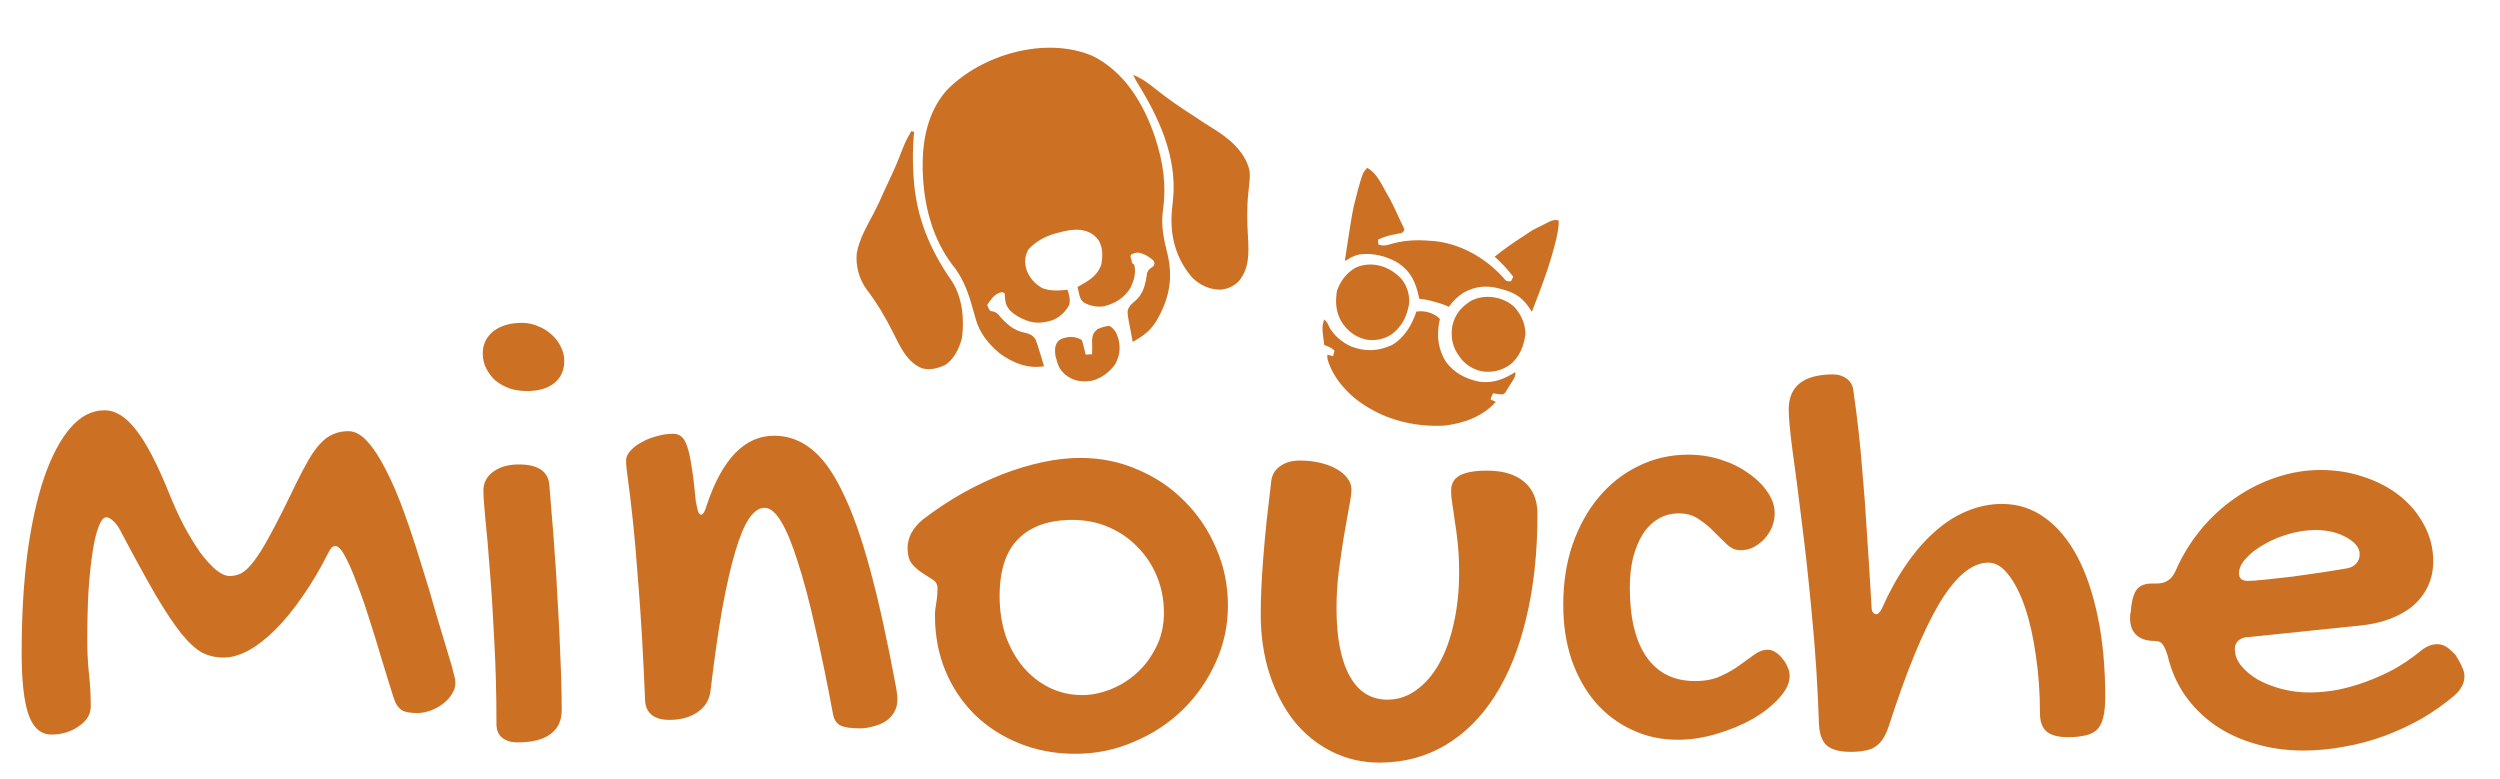
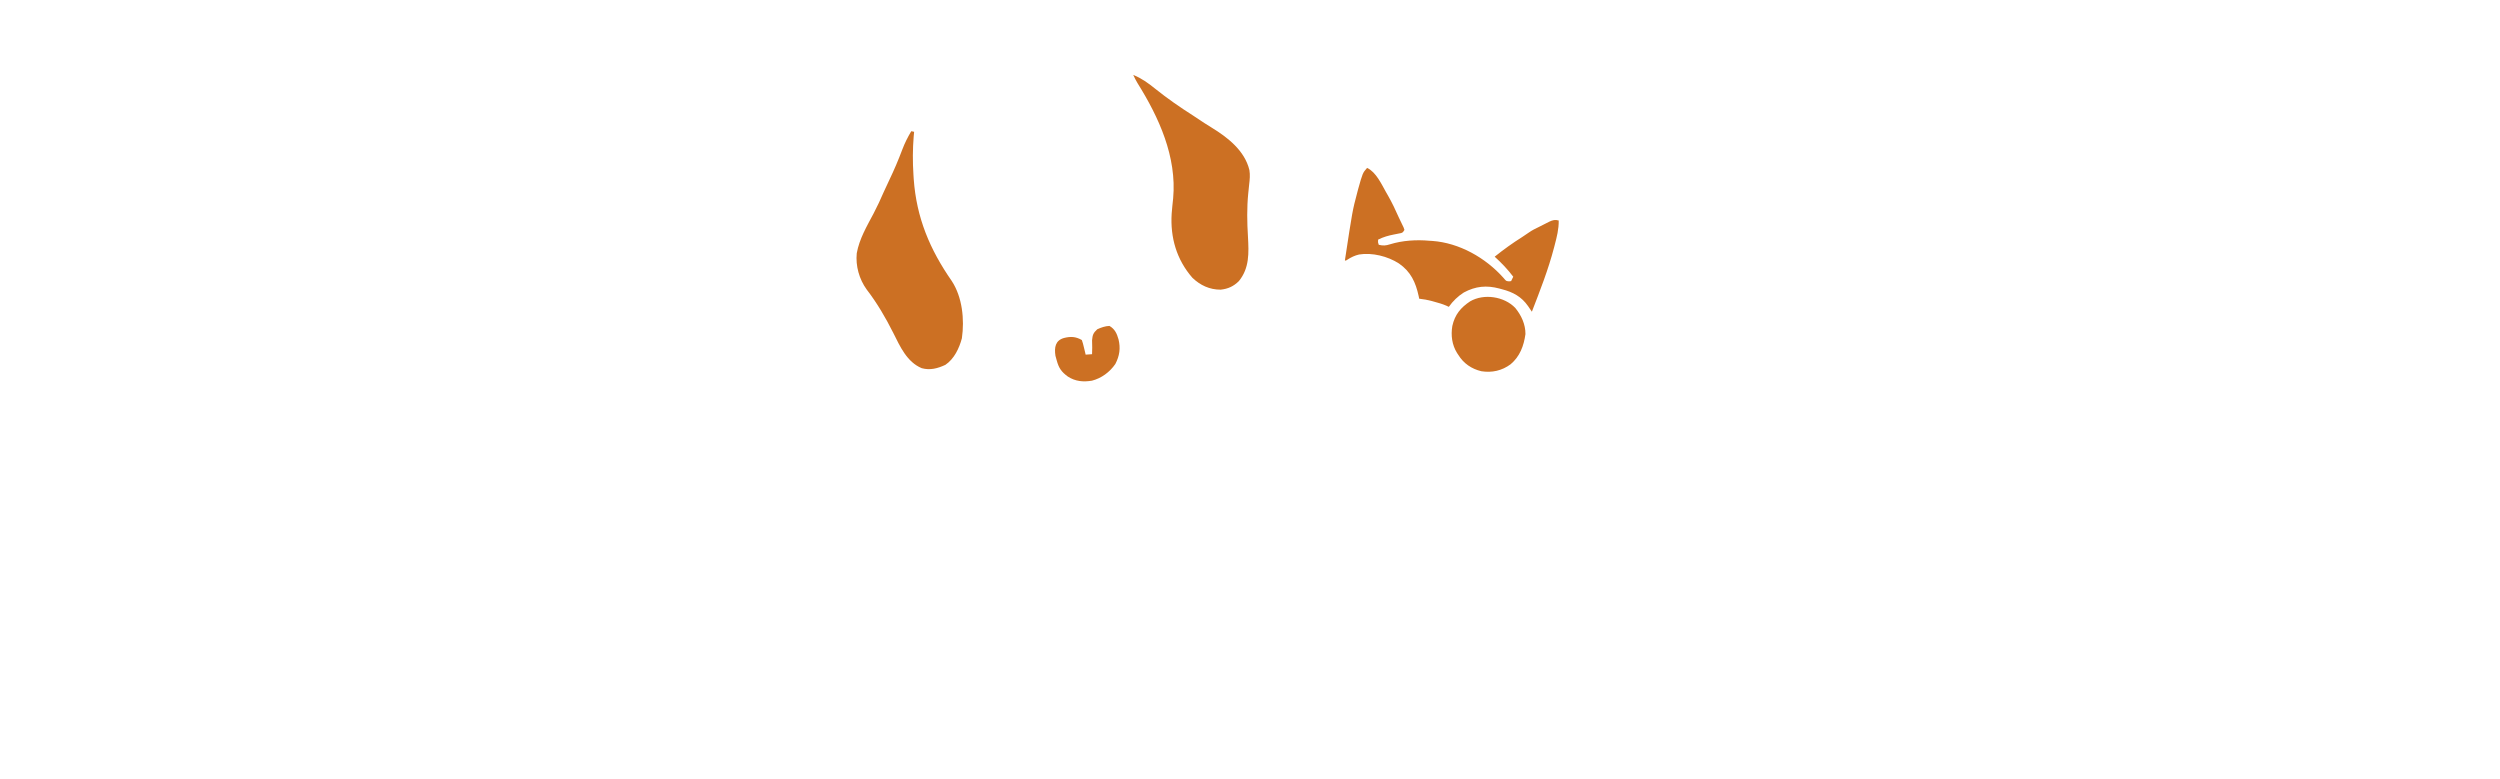
<svg xmlns="http://www.w3.org/2000/svg" fill="none" viewBox="0 0 263 82" height="82" width="263">
-   <path fill="#CC7023" d="M35.276 57.439C35.008 57.439 34.773 57.656 34.572 58.091C33.724 59.784 32.819 61.317 31.859 62.69C30.921 64.062 29.972 65.229 29.011 66.19C28.051 67.151 27.102 67.895 26.164 68.421C25.226 68.924 24.344 69.176 23.517 69.176C22.713 69.176 21.965 69.004 21.273 68.662C20.603 68.296 19.866 67.62 19.062 66.637C18.28 65.653 17.375 64.291 16.348 62.553C15.343 60.813 14.104 58.548 12.63 55.757C12.384 55.3 12.127 54.968 11.859 54.762C11.614 54.533 11.39 54.419 11.189 54.419C10.899 54.419 10.631 54.739 10.385 55.38C10.139 55.998 9.927 56.878 9.749 58.022C9.57 59.144 9.425 60.505 9.313 62.106C9.224 63.685 9.179 65.435 9.179 67.357C9.179 68.501 9.235 69.645 9.347 70.789C9.481 71.933 9.548 73.111 9.548 74.324C9.548 74.736 9.436 75.125 9.213 75.491C8.989 75.834 8.688 76.131 8.308 76.383C7.951 76.658 7.515 76.875 7.002 77.035C6.51 77.195 5.985 77.276 5.427 77.276C4.31 77.276 3.506 76.589 3.015 75.216C2.524 73.843 2.278 71.647 2.278 68.627C2.278 64.806 2.479 61.34 2.881 58.228C3.305 55.094 3.897 52.417 4.657 50.197C5.438 47.955 6.354 46.228 7.404 45.015C8.476 43.78 9.671 43.162 10.988 43.162C12.149 43.162 13.255 43.849 14.305 45.221C15.377 46.571 16.527 48.768 17.755 51.81C18.247 53.046 18.771 54.202 19.33 55.277C19.91 56.352 20.48 57.29 21.038 58.091C21.619 58.869 22.177 59.486 22.713 59.944C23.249 60.379 23.729 60.596 24.154 60.596C24.578 60.596 24.98 60.505 25.36 60.322C25.762 60.116 26.208 59.693 26.7 59.052C27.213 58.388 27.805 57.428 28.475 56.169C29.168 54.911 30.016 53.229 31.021 51.124C31.557 50.026 32.038 49.111 32.462 48.379C32.886 47.647 33.31 47.063 33.735 46.628C34.159 46.171 34.606 45.85 35.075 45.667C35.544 45.462 36.069 45.359 36.649 45.359C37.342 45.359 38.023 45.736 38.693 46.491C39.363 47.246 40.011 48.253 40.636 49.511C41.284 50.77 41.909 52.234 42.512 53.904C43.115 55.574 43.696 57.325 44.254 59.155C44.835 60.985 45.393 62.85 45.929 64.749C46.487 66.625 47.023 68.41 47.537 70.103C47.671 70.606 47.76 70.96 47.805 71.167C47.872 71.349 47.906 71.578 47.906 71.853C47.906 72.242 47.783 72.631 47.537 73.02C47.314 73.386 47.012 73.717 46.633 74.015C46.253 74.312 45.817 74.553 45.326 74.736C44.857 74.919 44.388 75.01 43.919 75.01C43.294 75.01 42.802 74.942 42.445 74.805C42.11 74.644 41.842 74.37 41.641 73.981C41.529 73.775 41.34 73.226 41.071 72.333C40.803 71.441 40.48 70.389 40.1 69.176C39.743 67.941 39.341 66.637 38.894 65.264C38.47 63.891 38.034 62.633 37.587 61.488C37.163 60.322 36.75 59.361 36.348 58.606C35.946 57.828 35.589 57.439 35.276 57.439ZM55.443 41.137C54.795 41.137 54.181 41.046 53.601 40.863C53.042 40.657 52.551 40.382 52.127 40.039C51.725 39.673 51.401 39.25 51.155 38.769C50.909 38.289 50.786 37.763 50.786 37.191C50.786 36.23 51.155 35.452 51.892 34.857C52.651 34.262 53.656 33.965 54.907 33.965C55.488 33.965 56.046 34.079 56.582 34.308C57.118 34.514 57.587 34.8 57.989 35.166C58.413 35.532 58.748 35.967 58.994 36.47C59.24 36.95 59.362 37.454 59.362 37.98C59.362 38.964 59.005 39.742 58.291 40.314C57.598 40.863 56.649 41.137 55.443 41.137ZM50.853 51.605C50.853 50.804 51.188 50.152 51.858 49.648C52.551 49.122 53.455 48.859 54.572 48.859C56.582 48.859 57.654 49.568 57.788 50.987C57.877 51.971 57.967 53.08 58.056 54.316C58.168 55.551 58.268 56.867 58.357 58.263C58.469 59.635 58.559 61.065 58.626 62.553C58.715 64.017 58.793 65.469 58.86 66.911C58.927 68.329 58.983 69.702 59.028 71.03C59.072 72.356 59.094 73.569 59.094 74.667C59.094 75.811 58.693 76.669 57.889 77.241C57.107 77.813 55.957 78.099 54.438 78.099C53.746 78.099 53.199 77.927 52.797 77.584C52.417 77.264 52.227 76.784 52.227 76.143C52.227 72.985 52.149 70.034 51.992 67.289C51.858 64.52 51.702 62.06 51.523 59.91C51.367 57.759 51.211 55.975 51.055 54.556C50.92 53.115 50.853 52.131 50.853 51.605ZM65.862 48.447C65.862 48.104 66.007 47.772 66.297 47.452C66.588 47.109 66.967 46.811 67.436 46.56C67.906 46.285 68.43 46.068 69.011 45.908C69.614 45.725 70.216 45.633 70.82 45.633C71.155 45.633 71.434 45.725 71.657 45.908C71.903 46.091 72.115 46.445 72.294 46.971C72.472 47.475 72.629 48.196 72.763 49.134C72.919 50.049 73.064 51.25 73.198 52.737C73.288 53.195 73.366 53.549 73.433 53.801C73.522 54.03 73.634 54.144 73.767 54.144C73.969 54.144 74.17 53.79 74.371 53.08C76.001 48.253 78.357 45.839 81.439 45.839C82.868 45.839 84.164 46.297 85.325 47.212C86.509 48.127 87.604 49.626 88.608 51.708C89.635 53.767 90.608 56.489 91.523 59.876C92.439 63.239 93.354 67.392 94.27 72.333C94.315 72.585 94.348 72.814 94.371 73.02C94.393 73.226 94.404 73.421 94.404 73.603C94.404 74.129 94.281 74.587 94.036 74.976C93.812 75.342 93.511 75.651 93.131 75.903C92.751 76.131 92.327 76.303 91.858 76.418C91.389 76.555 90.92 76.623 90.451 76.623C89.513 76.623 88.832 76.521 88.407 76.314C88.005 76.108 87.749 75.719 87.637 75.148C86.989 71.67 86.353 68.581 85.727 65.881C85.124 63.182 84.521 60.917 83.918 59.086C83.338 57.233 82.757 55.826 82.176 54.865C81.596 53.904 81.015 53.423 80.434 53.423C79.854 53.423 79.306 53.801 78.793 54.556C78.301 55.288 77.821 56.444 77.352 58.022C76.883 59.601 76.425 61.603 75.979 64.028C75.554 66.453 75.141 69.347 74.74 72.711C74.627 73.626 74.181 74.358 73.399 74.908C72.618 75.456 71.624 75.731 70.418 75.731C69.614 75.731 69 75.559 68.575 75.216C68.151 74.873 67.916 74.404 67.872 73.809C67.671 69.05 67.448 65.138 67.202 62.072C66.978 58.983 66.766 56.512 66.565 54.659C66.364 52.783 66.197 51.387 66.063 50.472C65.928 49.557 65.862 48.882 65.862 48.447ZM98.357 64.749C98.357 64.36 98.401 63.925 98.491 63.445C98.58 62.964 98.625 62.438 98.625 61.866C98.625 61.477 98.457 61.18 98.122 60.974C97.81 60.768 97.452 60.539 97.05 60.288C96.648 60.036 96.28 59.715 95.945 59.326C95.632 58.938 95.476 58.377 95.476 57.645C95.476 57.119 95.61 56.592 95.878 56.066C96.168 55.54 96.582 55.059 97.117 54.625C98.435 53.618 99.798 52.714 101.205 51.913C102.634 51.113 104.052 50.438 105.459 49.889C106.888 49.34 108.295 48.916 109.68 48.619C111.065 48.321 112.394 48.173 113.667 48.173C115.811 48.173 117.821 48.584 119.696 49.408C121.595 50.209 123.237 51.319 124.621 52.737C126.028 54.133 127.134 55.78 127.938 57.679C128.764 59.555 129.178 61.569 129.178 63.719C129.178 65.824 128.742 67.826 127.871 69.725C127.022 71.601 125.872 73.249 124.42 74.667C122.968 76.085 121.26 77.207 119.294 78.031C117.352 78.877 115.297 79.3 113.131 79.3C111.009 79.3 109.044 78.934 107.235 78.202C105.426 77.47 103.862 76.463 102.544 75.182C101.227 73.878 100.2 72.345 99.463 70.583C98.726 68.799 98.357 66.854 98.357 64.749ZM113.868 73.123C114.806 73.123 115.777 72.928 116.782 72.54C117.787 72.151 118.703 71.59 119.529 70.858C120.378 70.103 121.07 69.188 121.606 68.112C122.165 67.037 122.444 65.824 122.444 64.474C122.444 63.101 122.198 61.82 121.707 60.631C121.216 59.441 120.534 58.411 119.663 57.542C118.814 56.65 117.798 55.952 116.615 55.448C115.454 54.945 114.192 54.693 112.829 54.693C110.35 54.693 108.452 55.357 107.134 56.684C105.816 57.988 105.158 60.001 105.158 62.724C105.158 64.211 105.37 65.595 105.794 66.877C106.241 68.135 106.855 69.233 107.637 70.171C108.418 71.086 109.334 71.807 110.383 72.333C111.455 72.86 112.617 73.123 113.868 73.123ZM140.601 63.994C140.601 67.06 141.059 69.428 141.974 71.098C142.89 72.768 144.219 73.603 145.961 73.603C147.055 73.603 148.06 73.272 148.976 72.608C149.914 71.945 150.718 71.018 151.388 69.828C152.058 68.639 152.571 67.231 152.929 65.607C153.309 63.959 153.499 62.175 153.499 60.253C153.499 59.086 153.454 58.08 153.364 57.233C153.275 56.364 153.175 55.597 153.063 54.934C152.974 54.247 152.884 53.641 152.795 53.115C152.706 52.589 152.661 52.085 152.661 51.605C152.661 50.873 152.962 50.346 153.566 50.026C154.168 49.683 155.129 49.511 156.447 49.511C158.121 49.511 159.417 49.9 160.333 50.678C161.27 51.456 161.74 52.589 161.74 54.076C161.74 58.125 161.349 61.763 160.567 64.989C159.808 68.215 158.702 70.96 157.251 73.226C155.821 75.468 154.079 77.195 152.024 78.408C149.97 79.621 147.669 80.227 145.123 80.227C143.314 80.227 141.639 79.838 140.098 79.06C138.58 78.305 137.262 77.241 136.145 75.868C135.051 74.472 134.191 72.825 133.566 70.927C132.941 69.004 132.628 66.9 132.628 64.611C132.628 63.742 132.65 62.816 132.695 61.831C132.74 60.848 132.806 59.796 132.896 58.675C132.985 57.53 133.097 56.295 133.231 54.968C133.387 53.641 133.555 52.2 133.733 50.644C133.8 49.98 134.102 49.454 134.638 49.065C135.196 48.653 135.9 48.447 136.749 48.447C137.508 48.447 138.222 48.527 138.893 48.688C139.563 48.848 140.132 49.065 140.601 49.34C141.092 49.614 141.472 49.934 141.74 50.3C142.03 50.667 142.175 51.056 142.175 51.467C142.175 51.879 142.086 52.531 141.907 53.423C141.751 54.293 141.572 55.3 141.372 56.444C141.193 57.565 141.014 58.789 140.835 60.116C140.679 61.42 140.601 62.712 140.601 63.994ZM177.619 47.83C178.78 47.83 179.908 48.001 181.002 48.344C182.097 48.688 183.057 49.157 183.883 49.751C184.732 50.323 185.413 50.987 185.927 51.742C186.441 52.474 186.697 53.229 186.697 54.007C186.697 54.51 186.597 55.002 186.396 55.483C186.195 55.94 185.927 56.352 185.592 56.718C185.257 57.061 184.877 57.347 184.453 57.576C184.028 57.782 183.582 57.885 183.113 57.885C182.599 57.885 182.13 57.691 181.705 57.302C181.281 56.89 180.824 56.444 180.332 55.963C179.863 55.46 179.327 55.014 178.724 54.625C178.144 54.213 177.44 54.007 176.614 54.007C175.81 54.007 175.084 54.202 174.436 54.59C173.789 54.979 173.241 55.529 172.795 56.238C172.37 56.924 172.035 57.748 171.79 58.709C171.566 59.647 171.455 60.676 171.455 61.797C171.455 65.001 172.047 67.448 173.23 69.142C174.414 70.812 176.111 71.647 178.323 71.647C179.372 71.647 180.265 71.475 181.002 71.132C181.762 70.789 182.42 70.412 182.979 70C183.56 69.588 184.085 69.21 184.553 68.867C185.022 68.524 185.502 68.352 185.994 68.352C186.262 68.352 186.53 68.444 186.798 68.627C187.066 68.787 187.301 69.004 187.501 69.279C187.725 69.531 187.903 69.817 188.037 70.137C188.194 70.457 188.272 70.778 188.272 71.098C188.272 71.853 187.903 72.631 187.166 73.432C186.452 74.232 185.525 74.964 184.386 75.628C183.247 76.269 181.974 76.795 180.567 77.207C179.182 77.619 177.831 77.824 176.513 77.824C174.749 77.824 173.129 77.47 171.655 76.761C170.182 76.074 168.909 75.113 167.837 73.878C166.765 72.619 165.927 71.121 165.324 69.382C164.744 67.643 164.453 65.721 164.453 63.616C164.453 61.328 164.777 59.223 165.425 57.302C166.095 55.38 167.01 53.721 168.172 52.325C169.355 50.907 170.751 49.809 172.359 49.031C173.967 48.23 175.721 47.83 177.619 47.83ZM188.171 43.093C188.171 40.623 189.734 39.387 192.861 39.387C193.398 39.387 193.866 39.536 194.268 39.833C194.67 40.131 194.905 40.542 194.972 41.069C195.173 42.464 195.352 43.849 195.508 45.221C195.665 46.594 195.809 48.138 195.943 49.854C196.1 51.547 196.245 53.515 196.379 55.757C196.535 57.977 196.703 60.631 196.881 63.719C196.881 64.04 196.926 64.269 197.016 64.406C197.127 64.543 197.25 64.611 197.384 64.611C197.585 64.611 197.786 64.406 197.987 63.994C198.746 62.278 199.595 60.745 200.533 59.395C201.471 58.022 202.476 56.867 203.548 55.929C204.62 54.968 205.748 54.247 206.932 53.767C208.138 53.263 209.366 53.012 210.617 53.012C212.27 53.012 213.766 53.492 215.105 54.453C216.445 55.414 217.584 56.775 218.523 58.537C219.461 60.299 220.186 62.438 220.7 64.954C221.214 67.448 221.471 70.24 221.471 73.329C221.471 74.175 221.404 74.873 221.27 75.422C221.158 75.948 220.957 76.372 220.667 76.692C220.376 77.012 219.974 77.229 219.461 77.344C218.947 77.481 218.311 77.55 217.551 77.55C216.502 77.55 215.742 77.344 215.273 76.932C214.826 76.521 214.603 75.88 214.603 75.01C214.603 72.86 214.458 70.835 214.168 68.936C213.9 67.014 213.52 65.332 213.029 63.891C212.537 62.449 211.957 61.306 211.287 60.459C210.639 59.612 209.936 59.189 209.176 59.189C207.457 59.189 205.737 60.619 204.017 63.479C202.32 66.339 200.544 70.652 198.691 76.418C198.512 76.944 198.311 77.378 198.088 77.721C197.864 78.065 197.596 78.339 197.284 78.546C196.993 78.751 196.636 78.889 196.212 78.957C195.787 79.049 195.284 79.094 194.704 79.094C193.52 79.094 192.671 78.865 192.158 78.408C191.666 77.95 191.399 77.195 191.354 76.143C191.22 72.162 190.974 68.364 190.617 64.749C190.282 61.111 189.925 57.828 189.545 54.899C189.187 51.948 188.864 49.454 188.573 47.418C188.305 45.359 188.171 43.917 188.171 43.093ZM254.468 68.627C255.116 68.055 255.753 67.769 256.378 67.769C256.735 67.769 257.059 67.86 257.349 68.044C257.64 68.226 257.963 68.513 258.321 68.902C258.656 69.428 258.89 69.862 259.025 70.206C259.181 70.526 259.259 70.846 259.259 71.167C259.259 71.853 258.924 72.505 258.254 73.123C257.182 74.038 256.021 74.861 254.77 75.594C253.519 76.303 252.213 76.909 250.85 77.413C249.488 77.916 248.081 78.294 246.629 78.546C245.178 78.82 243.737 78.957 242.308 78.957C240.499 78.957 238.802 78.717 237.216 78.236C235.63 77.779 234.212 77.115 232.961 76.246C231.733 75.376 230.694 74.335 229.846 73.123C228.997 71.887 228.394 70.503 228.037 68.97C227.836 68.329 227.646 67.918 227.467 67.735C227.311 67.529 227.043 67.426 226.663 67.426C225.837 67.426 225.201 67.22 224.753 66.808C224.307 66.396 224.084 65.802 224.084 65.024C224.084 64.703 224.106 64.497 224.151 64.406L224.218 63.719C224.329 62.896 224.541 62.301 224.854 61.935C225.189 61.569 225.703 61.386 226.395 61.386H226.897C227.836 61.386 228.494 60.94 228.874 60.047C229.566 58.468 230.449 57.027 231.521 55.723C232.593 54.419 233.799 53.309 235.139 52.394C236.479 51.456 237.908 50.735 239.427 50.232C240.968 49.706 242.531 49.443 244.117 49.443C245.769 49.443 247.311 49.694 248.74 50.197C250.192 50.678 251.454 51.353 252.526 52.222C253.598 53.092 254.435 54.11 255.038 55.277C255.663 56.444 255.976 57.702 255.976 59.052C255.976 59.99 255.797 60.848 255.44 61.626C255.082 62.404 254.569 63.09 253.899 63.685C253.229 64.257 252.414 64.726 251.454 65.092C250.515 65.458 249.443 65.698 248.238 65.813L236.613 67.014C236.166 67.014 235.798 67.128 235.507 67.357C235.239 67.586 235.105 67.895 235.105 68.284C235.105 68.879 235.317 69.451 235.742 70C236.188 70.549 236.769 71.041 237.484 71.475C238.221 71.887 239.058 72.219 239.997 72.47C240.956 72.722 241.939 72.848 242.944 72.848C243.905 72.848 244.887 72.757 245.892 72.573C246.92 72.368 247.925 72.082 248.908 71.715C249.912 71.349 250.884 70.915 251.822 70.412C252.76 69.885 253.642 69.291 254.468 68.627ZM246.998 59.773C247.333 59.704 247.623 59.544 247.869 59.292C248.115 59.018 248.238 58.686 248.238 58.297C248.238 57.954 248.115 57.633 247.869 57.336C247.623 57.038 247.288 56.775 246.864 56.547C246.439 56.295 245.948 56.1 245.39 55.963C244.832 55.826 244.24 55.757 243.615 55.757C242.699 55.757 241.761 55.895 240.8 56.169C239.84 56.444 238.969 56.81 238.188 57.267C237.405 57.702 236.769 58.194 236.278 58.743C235.786 59.269 235.541 59.796 235.541 60.322C235.541 60.848 235.854 61.111 236.479 61.111C236.858 61.111 237.473 61.065 238.321 60.974C239.17 60.882 240.108 60.78 241.135 60.665C242.163 60.528 243.201 60.379 244.251 60.218C245.301 60.059 246.216 59.91 246.998 59.773Z" />
-   <path fill="#CC7023" d="M114.942 5.885C118.326 7.569 120.327 10.927 121.515 14.452C122.367 17.105 122.726 19.402 122.334 22.174C122.115 23.779 122.439 25.199 122.825 26.751C123.442 29.366 122.969 31.517 121.621 33.819C120.981 34.829 120.187 35.403 119.16 35.967C119.046 35.413 118.947 34.858 118.849 34.3C118.817 34.144 118.785 33.988 118.751 33.827C118.56 32.671 118.56 32.671 118.905 32.133C119.205 31.826 119.205 31.826 119.512 31.568C120.311 30.857 120.527 29.8 120.661 28.777C120.794 28.349 120.999 28.237 121.36 27.992C121.479 27.711 121.479 27.711 121.353 27.416C120.837 26.975 120.381 26.678 119.702 26.569C119.335 26.621 119.335 26.621 119.036 26.752C118.896 26.952 118.896 26.952 119.027 27.332C119.099 27.729 119.099 27.729 119.318 27.831C119.533 28.726 119.312 29.41 118.949 30.244C118.276 31.355 117.352 31.901 116.138 32.223C115.384 32.327 114.607 32.179 113.955 31.782C113.659 31.479 113.596 31.25 113.505 30.835C113.464 30.653 113.464 30.653 113.421 30.468C113.402 30.375 113.382 30.283 113.362 30.188C113.452 30.139 113.541 30.09 113.632 30.039C114.635 29.469 115.517 28.938 115.872 27.765C116.007 26.877 116.036 26.032 115.553 25.246C115.041 24.576 114.47 24.309 113.649 24.183C112.827 24.122 112.13 24.256 111.341 24.474C111.224 24.506 111.107 24.539 110.986 24.572C109.867 24.902 108.988 25.383 108.179 26.245C107.783 27.017 107.76 27.622 108.006 28.435C108.348 29.296 108.884 29.875 109.685 30.33C110.552 30.633 111.394 30.582 112.296 30.48C112.496 31.076 112.601 31.426 112.493 32.053C112.11 32.801 111.443 33.416 110.652 33.707C109.217 34.127 108.372 34.001 107.058 33.276C106.437 32.881 105.964 32.511 105.78 31.768C105.73 31.425 105.73 31.425 105.707 31.102C105.697 31.02 105.688 30.937 105.678 30.852C105.491 30.72 105.491 30.72 105.153 30.788C104.52 31.052 104.236 31.515 103.856 32.075C103.966 32.398 103.966 32.398 104.165 32.713C104.303 32.735 104.303 32.735 104.444 32.758C104.885 32.864 105.026 33.08 105.316 33.426C105.96 34.138 106.683 34.753 107.64 34.957C108.213 35.094 108.6 35.188 108.934 35.7C109.105 36.121 109.238 36.539 109.361 36.977C109.431 37.2 109.431 37.2 109.503 37.428C109.617 37.793 109.726 38.16 109.83 38.529C108.123 38.813 106.572 38.191 105.196 37.199C103.986 36.186 103.06 35.059 102.631 33.518C102.584 33.353 102.537 33.189 102.489 33.019C102.392 32.677 102.296 32.336 102.201 31.994C101.765 30.479 101.186 29.073 100.188 27.852C98.103 25.129 97.193 21.603 97.078 18.182C97.075 18.08 97.071 17.979 97.068 17.875C96.996 14.885 97.547 11.871 99.537 9.557C103.208 5.719 109.995 3.776 114.942 5.885Z" />
  <path fill="#CC7023" d="M95.866 13.803C96.014 13.834 96.014 13.834 96.166 13.866C96.152 14.016 96.138 14.166 96.123 14.32C96.011 15.68 96.007 17.009 96.094 18.371C96.103 18.519 96.112 18.666 96.122 18.818C96.412 22.92 97.827 26.256 100.128 29.565C101.235 31.255 101.479 33.605 101.19 35.588C100.908 36.647 100.374 37.764 99.454 38.382C98.639 38.762 97.846 38.974 96.967 38.733C95.413 38.086 94.695 36.467 93.977 35.03C93.163 33.409 92.272 31.884 91.17 30.45C90.39 29.372 89.997 27.973 90.131 26.637C90.405 25.116 91.2 23.789 91.909 22.442C92.291 21.713 92.635 20.975 92.96 20.219C93.151 19.785 93.353 19.358 93.558 18.931C94.063 17.881 94.514 16.82 94.924 15.727C95.183 15.043 95.492 14.431 95.866 13.803Z" />
  <path fill="#CC7023" d="M119.216 7.879C120.099 8.24 120.77 8.724 121.51 9.321C122.773 10.334 124.109 11.266 125.475 12.133C125.889 12.396 126.295 12.67 126.701 12.945C126.94 13.101 127.183 13.253 127.428 13.401C129.147 14.452 130.94 15.837 131.437 17.891C131.521 18.41 131.474 18.897 131.411 19.418C131.39 19.62 131.37 19.821 131.349 20.023C131.332 20.182 131.332 20.182 131.315 20.344C131.163 21.891 131.193 23.38 131.287 24.926C131.377 26.602 131.451 28.199 130.33 29.572C129.774 30.125 129.185 30.39 128.411 30.473C127.25 30.474 126.27 30.016 125.441 29.223C123.774 27.315 123.103 24.981 123.259 22.48C123.3 21.94 123.359 21.402 123.416 20.864C123.811 16.482 121.919 12.352 119.67 8.751C119.5 8.469 119.352 8.18 119.216 7.879Z" />
  <path fill="#CC7023" d="M111.932 35.556C112.638 35.377 113.171 35.405 113.808 35.771C113.928 36.126 113.928 36.126 114.029 36.551C114.064 36.693 114.098 36.834 114.133 36.979C114.159 37.088 114.184 37.197 114.21 37.309C114.432 37.293 114.655 37.277 114.884 37.261C114.888 37.121 114.89 36.982 114.894 36.838C114.896 36.75 114.899 36.661 114.901 36.571C114.905 36.311 114.896 36.052 114.886 35.792C114.937 35.223 115.012 35.027 115.434 34.638C115.853 34.45 116.257 34.305 116.715 34.286C117.288 34.624 117.493 35.084 117.67 35.706C117.896 36.633 117.777 37.439 117.335 38.291C116.742 39.15 115.873 39.792 114.872 40.048C113.946 40.202 113.121 40.123 112.332 39.61C111.653 39.11 111.38 38.717 111.16 37.888C111.118 37.736 111.076 37.584 111.033 37.427C110.897 36.544 111.024 35.81 111.932 35.556Z" />
-   <path fill="#CC7023" d="M151.265 33.351C151.336 33.421 151.407 33.491 151.481 33.564C151.463 33.641 151.445 33.719 151.427 33.798C151.116 35.303 151.277 36.707 152.095 38.043C153.015 39.262 154.172 39.855 155.639 40.158C157.104 40.344 158.216 39.893 159.415 39.137C159.432 39.455 159.389 39.633 159.223 39.901C159.184 39.965 159.144 40.029 159.104 40.096C159.061 40.162 159.019 40.228 158.977 40.296C158.915 40.395 158.915 40.395 158.853 40.497C158.774 40.624 158.694 40.752 158.612 40.878C158.521 41.019 158.435 41.164 158.35 41.309C158.185 41.474 158.185 41.474 157.911 41.494C157.811 41.48 157.712 41.466 157.61 41.452C157.51 41.438 157.409 41.425 157.307 41.412C157.23 41.4 157.154 41.388 157.075 41.376C156.915 41.689 156.915 41.689 156.803 42.021C157.077 42.147 157.077 42.147 157.356 42.276C155.976 43.834 153.942 44.55 151.906 44.776C149.19 44.906 146.441 44.352 144.071 42.95C143.98 42.897 143.98 42.897 143.887 42.843C142.037 41.746 140.278 39.935 139.67 37.826C139.611 37.508 139.611 37.508 139.662 37.316C139.852 37.368 140.043 37.42 140.239 37.474C140.289 37.284 140.338 37.094 140.39 36.898C140.173 36.665 139.959 36.552 139.669 36.436C139.55 36.389 139.432 36.342 139.309 36.293C139.07 34.463 139.07 34.463 139.288 33.612C139.563 33.831 139.632 33.931 139.774 34.273C140.212 35.22 141.213 36.053 142.157 36.457C143.673 37.017 144.99 36.957 146.432 36.293C147.738 35.543 148.54 34.18 149.001 32.781C149.748 32.649 150.662 32.871 151.265 33.351Z" />
  <path fill="#CC7023" d="M143.819 17.663C144.76 18.102 145.333 19.372 145.821 20.235C145.884 20.344 145.947 20.453 146.012 20.565C146.441 21.316 146.805 22.082 147.153 22.873C147.217 23.009 147.282 23.145 147.347 23.28C147.422 23.437 147.422 23.437 147.499 23.597C147.551 23.704 147.602 23.811 147.656 23.921C147.687 24.01 147.717 24.098 147.748 24.189C147.574 24.455 147.574 24.455 147.393 24.52C147.319 24.534 147.246 24.548 147.17 24.563C147.088 24.58 147.007 24.597 146.924 24.614C146.838 24.631 146.753 24.647 146.665 24.664C146.056 24.784 145.53 24.927 144.976 25.209C144.955 25.492 144.955 25.492 145.044 25.751C145.493 25.864 145.787 25.844 146.224 25.702C147.538 25.295 149.005 25.203 150.373 25.328C150.47 25.334 150.567 25.339 150.667 25.345C153.513 25.548 156.264 27.105 158.161 29.226C158.236 29.313 158.236 29.313 158.312 29.402C158.461 29.566 158.461 29.566 158.753 29.599C158.859 29.587 158.859 29.587 158.969 29.573C159.043 29.421 159.117 29.269 159.194 29.111C158.599 28.329 157.966 27.662 157.24 27.004C158.168 26.26 159.118 25.573 160.124 24.942C160.371 24.784 160.611 24.623 160.849 24.453C161.185 24.219 161.537 24.042 161.906 23.868C162.274 23.692 162.636 23.503 162.998 23.315C163.362 23.151 163.585 23.089 163.977 23.196C163.993 24.098 163.778 24.927 163.552 25.79C163.532 25.87 163.511 25.95 163.489 26.033C162.887 28.346 162.013 30.568 161.153 32.792C161.117 32.739 161.081 32.685 161.043 32.63C160.996 32.56 160.949 32.49 160.899 32.419C160.829 32.314 160.829 32.314 160.756 32.208C160.064 31.209 159.16 30.724 158.008 30.429C157.872 30.392 157.872 30.392 157.734 30.353C156.378 29.992 155.231 30.105 153.993 30.77C153.366 31.169 152.845 31.672 152.416 32.279C152.326 32.238 152.236 32.196 152.143 32.153C151.734 31.976 151.316 31.857 150.887 31.742C150.775 31.71 150.775 31.71 150.661 31.678C150.207 31.555 149.767 31.472 149.3 31.424C149.281 31.332 149.262 31.239 149.243 31.144C148.927 29.7 148.419 28.581 147.165 27.715C145.99 26.959 144.351 26.549 142.975 26.774C142.511 26.881 142.139 27.063 141.74 27.321C141.687 27.354 141.635 27.386 141.581 27.419C141.548 27.411 141.516 27.402 141.483 27.393C142.278 22.162 142.278 22.162 142.783 20.253C142.815 20.134 142.846 20.015 142.878 19.892C143.354 18.192 143.354 18.192 143.819 17.663Z" />
  <path fill="#CC7023" d="M159.411 32.4C160.043 33.174 160.484 34.117 160.478 35.144C160.304 36.394 159.887 37.504 158.92 38.318C158.006 38.998 156.951 39.231 155.838 39.054C154.818 38.811 153.976 38.245 153.414 37.333C153.37 37.266 153.326 37.2 153.28 37.132C152.75 36.277 152.618 35.285 152.785 34.293C153.049 33.096 153.676 32.352 154.657 31.702C156.099 30.861 158.245 31.176 159.411 32.4Z" />
-   <path fill="#CC7023" d="M147.476 29.397C148.039 30.133 148.31 31.022 148.24 31.965C147.975 33.341 147.529 34.278 146.424 35.155C145.611 35.701 144.626 35.888 143.678 35.718C142.52 35.433 141.67 34.766 141.047 33.719C140.506 32.678 140.479 31.727 140.649 30.575C141.032 29.54 141.665 28.68 142.62 28.155C144.327 27.391 146.263 28.026 147.476 29.397Z" />
  <path fill="#CC7023" d="M156.936 34.11C157.137 34.258 157.137 34.258 157.249 34.604C157.133 34.921 157.073 35.04 156.786 35.212C156.509 35.175 156.363 35.138 156.175 34.92C156.085 34.634 156.115 34.493 156.238 34.221C156.511 34.036 156.625 34.008 156.936 34.11Z" />
-   <path fill="#CC7023" d="M146.072 31.218C146.053 31.539 146.053 31.539 146 31.894C145.861 32.028 145.861 32.028 145.719 32.165C145.4 32.124 145.203 32.08 144.978 31.831C144.927 31.6 144.927 31.6 145.034 31.267C145.087 31.171 145.14 31.076 145.195 30.978C145.537 30.894 145.766 31.071 146.072 31.218Z" />
</svg>